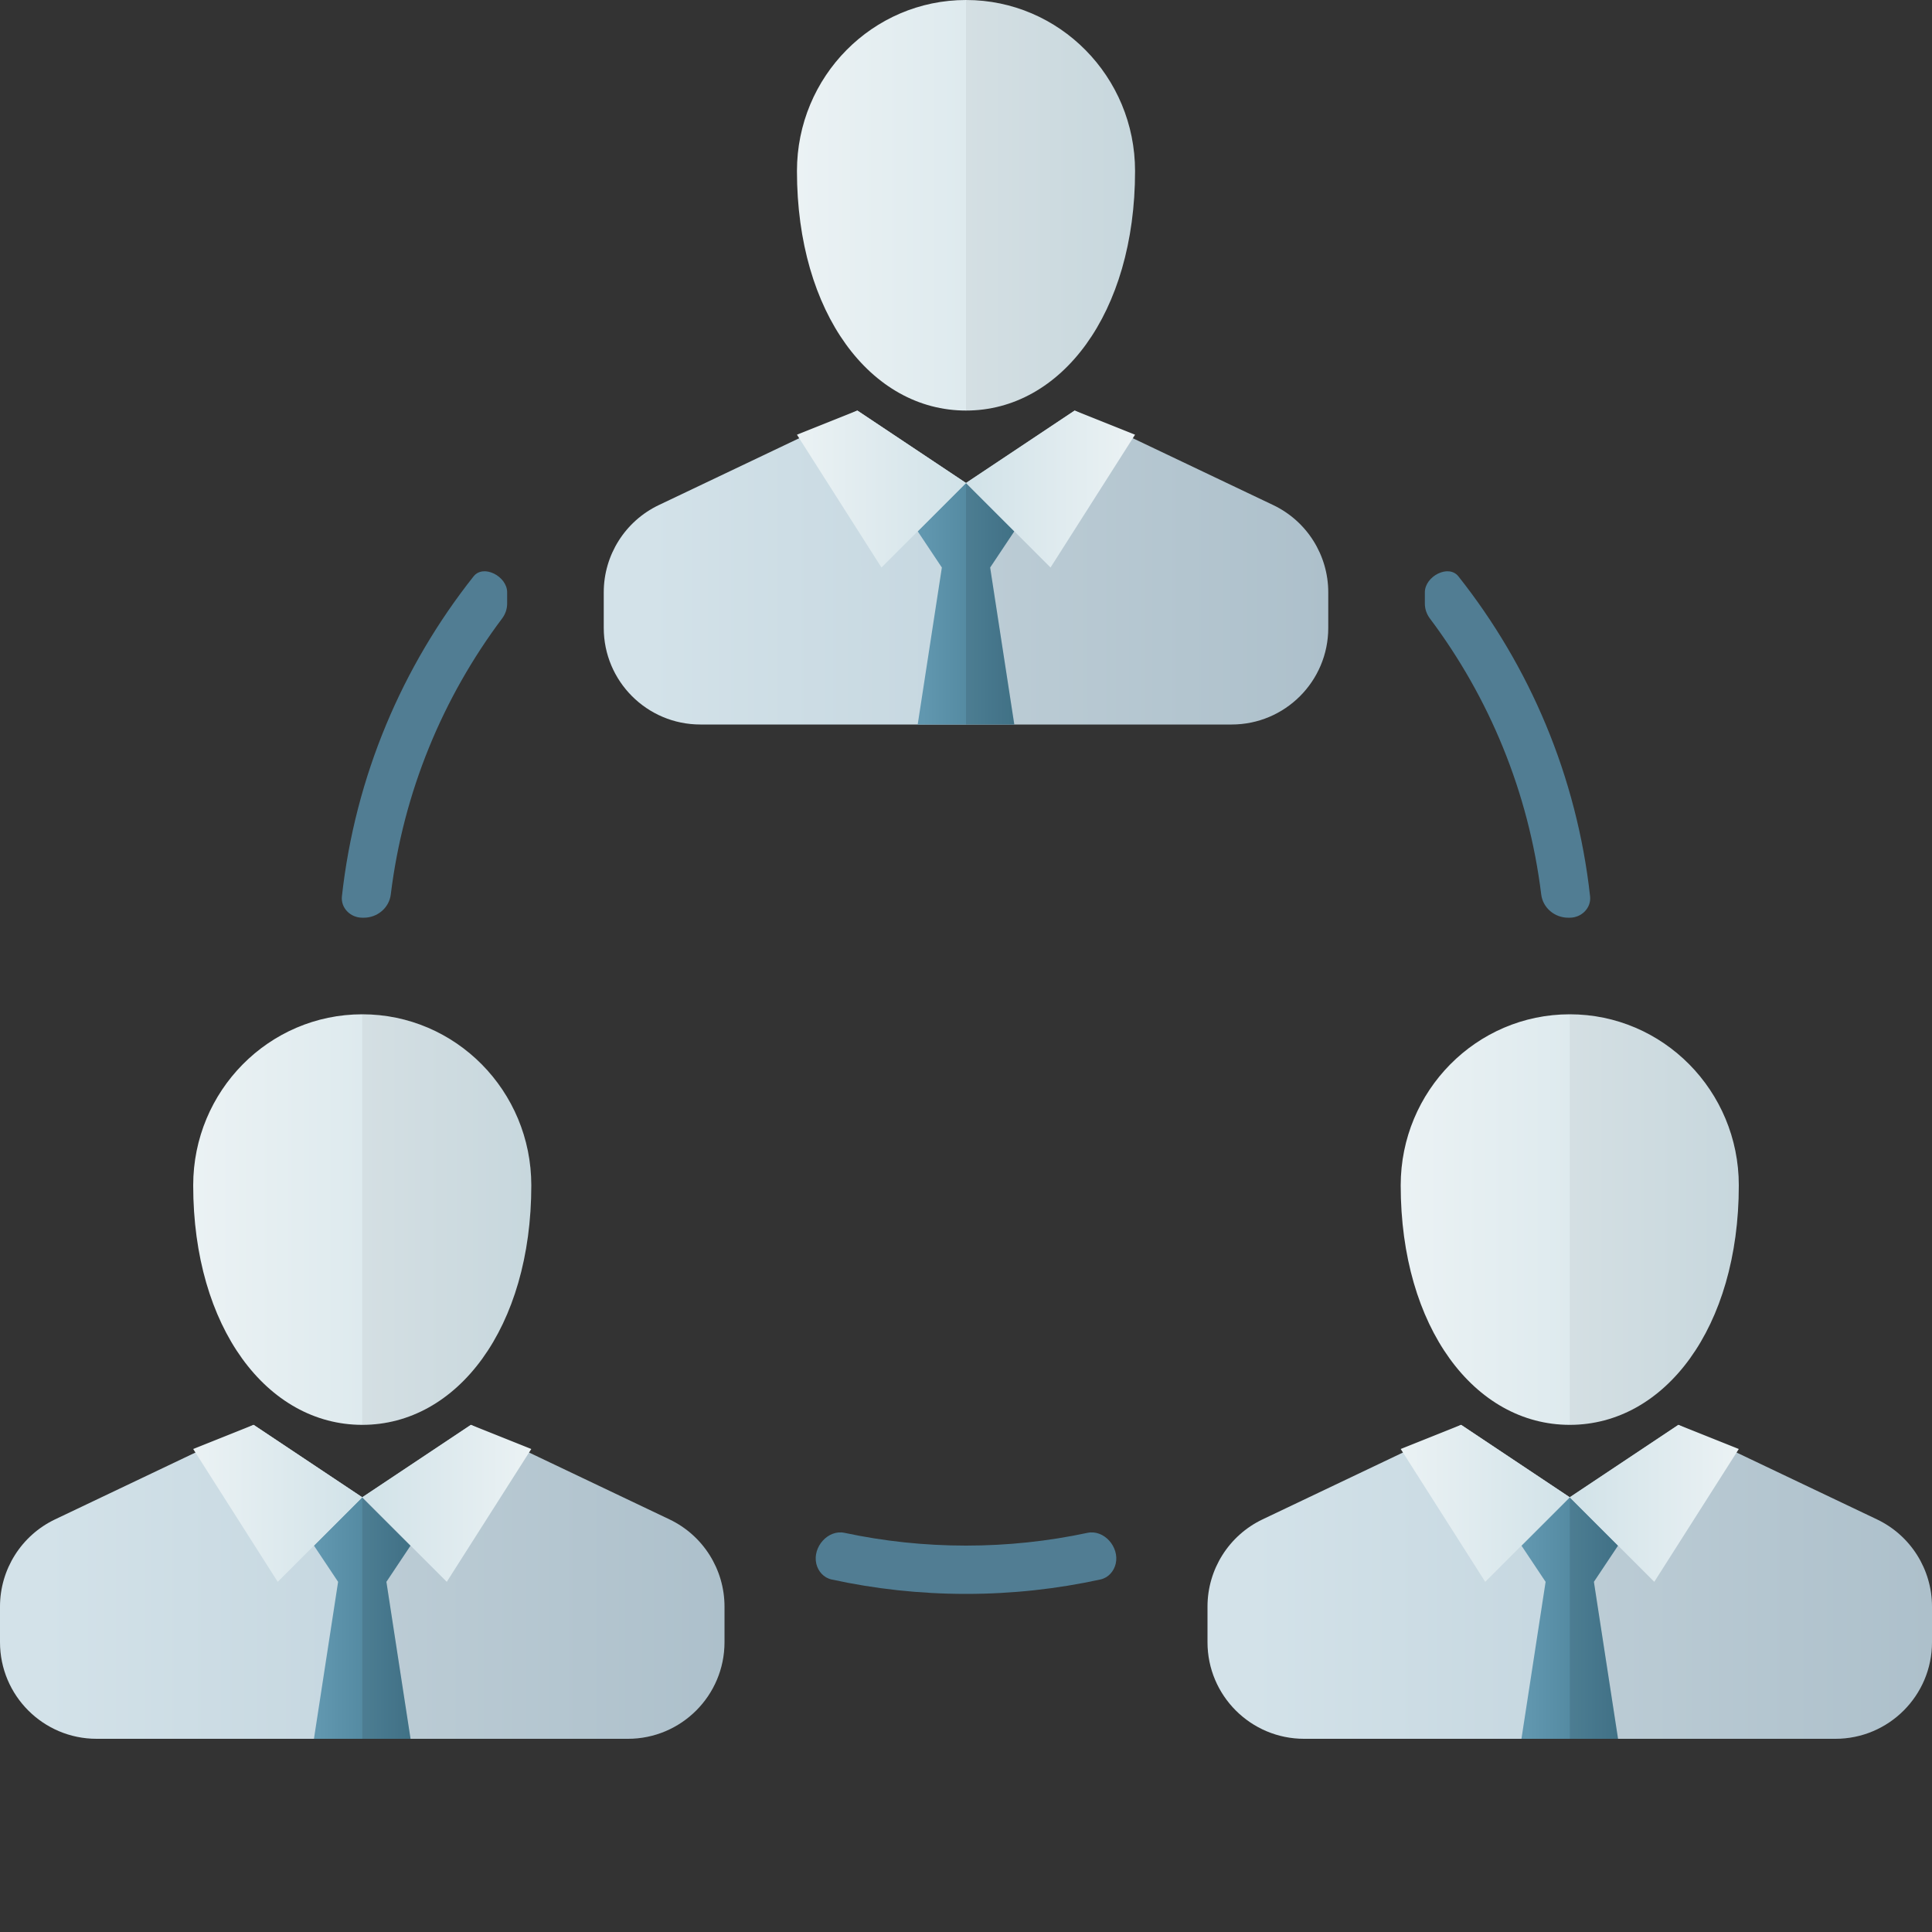
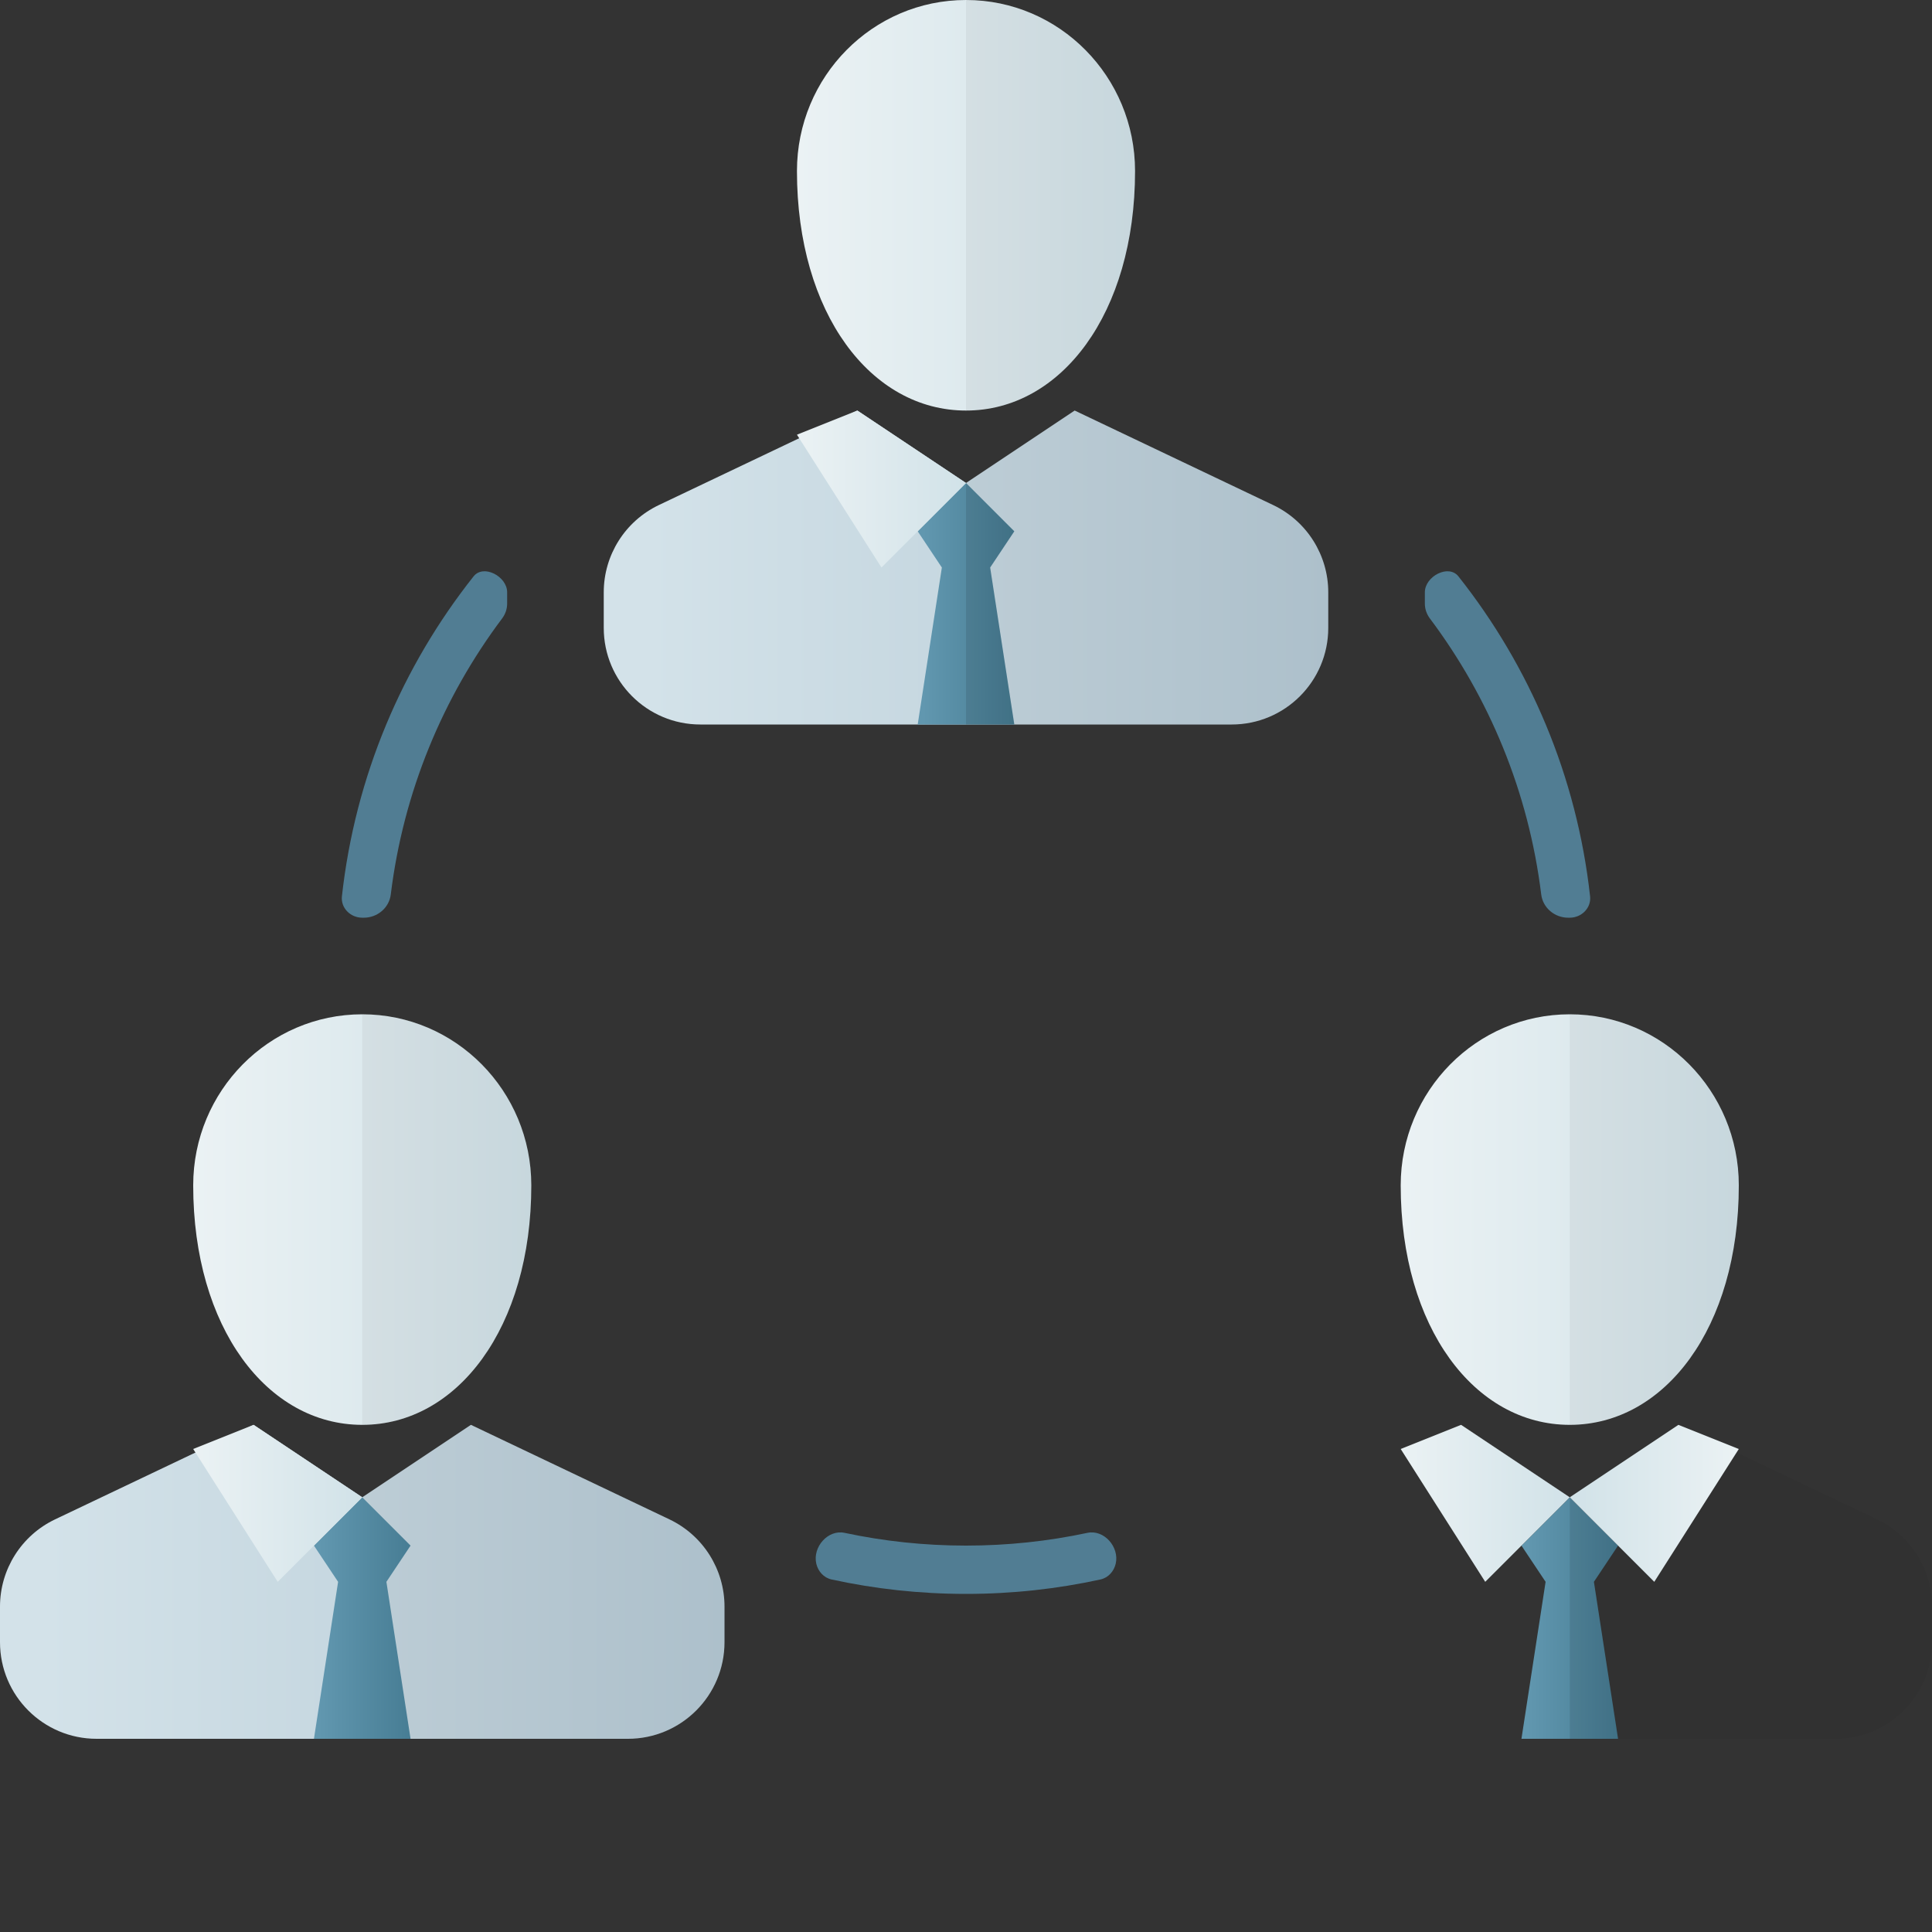
<svg xmlns="http://www.w3.org/2000/svg" width="80" height="80" viewBox="0 0 80 80" fill="none">
  <rect x="0" y="0" width="80" height="80" fill="#333333" stroke="none" />
  <path d="M21 24.526C21 23.865 20.02 23.349 19.61 23.866C16.66 27.59 14.708 32.141 14.158 37.114C14.105 37.598 14.513 38 15 38C15.021 38 15.041 38 15.062 38C15.621 38.003 16.113 37.595 16.181 37.04C16.704 32.784 18.342 28.873 20.793 25.607C20.926 25.43 21 25.215 21 24.994V24.526Z" fill="#517D93" />
  <path d="M45.569 65.402C45.89 65.332 46.127 65.065 46.2 64.746C46.357 64.059 45.717 63.326 45.028 63.472C43.407 63.818 41.725 64 40 64C38.275 64 36.593 63.818 34.972 63.472C34.283 63.326 33.643 64.059 33.8 64.746C33.873 65.065 34.11 65.332 34.431 65.402C36.225 65.794 38.088 66 40 66C41.912 66 43.775 65.794 45.569 65.402Z" fill="#517D93" />
  <path d="M59 24.994C59 25.215 59.074 25.43 59.207 25.607C61.658 28.873 63.296 32.784 63.819 37.04C63.888 37.595 64.379 38.003 64.938 38C64.958 38 64.979 38 65 38C65.487 38 65.895 37.598 65.842 37.114C65.292 32.141 63.34 27.59 60.39 23.866C59.98 23.349 59 23.865 59 24.526V24.994Z" fill="#517D93" />
  <path d="M33 7.083C33 12.974 36.062 17 40 17C43.938 17 47 12.974 47 7.083C47 3.171 43.866 0 40 0C36.134 0 33 3.171 33 7.083Z" fill="url(#paint0_linear_104_59)" />
  <path opacity="0.05" fill-rule="evenodd" clip-rule="evenodd" d="M40 17C43.938 17 47 12.974 47 7.083C47 3.171 43.866 0 40 0V17Z" fill="black" />
  <path d="M25 24.526C25 22.983 25.887 21.578 27.28 20.914L35.5 17L40 20L44.5 17L52.72 20.914C54.113 21.578 55 22.983 55 24.526V26C55 28.209 53.209 30 51 30H29C26.791 30 25 28.209 25 26V24.526Z" fill="url(#paint1_linear_104_59)" />
  <path opacity="0.05" fill-rule="evenodd" clip-rule="evenodd" d="M40 30V20L44.5 17L52.72 20.914C54.113 21.578 55 22.983 55 24.526V26C55 28.209 53.209 30 51 30H40Z" fill="black" />
  <path fill-rule="evenodd" clip-rule="evenodd" d="M42 22L40 20L38 22L39 23.5L38 30H42L41 23.5L42 22Z" fill="url(#paint2_linear_104_59)" />
  <path opacity="0.1" fill-rule="evenodd" clip-rule="evenodd" d="M40 30V20L42 22L41 23.5L42 30H40Z" fill="black" />
  <path d="M33 18L35.5 17L40 20L36.5 23.5L33 18Z" fill="url(#paint3_linear_104_59)" />
-   <path d="M47 18L44.5 17L40 20L43.5 23.5L47 18Z" fill="url(#paint4_linear_104_59)" />
  <path d="M8 49.083C8 54.974 11.062 59 15 59C18.938 59 22 54.974 22 49.083C22 45.171 18.866 42 15 42C11.134 42 8 45.171 8 49.083Z" fill="url(#paint5_linear_104_59)" />
  <path opacity="0.05" fill-rule="evenodd" clip-rule="evenodd" d="M15 59C18.938 59 22 54.974 22 49.083C22 45.171 18.866 42 15 42V59Z" fill="black" />
  <path d="M0 66.526C0 64.983 0.887 63.578 2.28 62.914L10.5 59L15 62L19.5 59L27.72 62.914C29.113 63.578 30 64.983 30 66.526V68C30 70.209 28.209 72 26 72H4C1.791 72 0 70.209 0 68V66.526Z" fill="url(#paint6_linear_104_59)" />
  <path opacity="0.05" fill-rule="evenodd" clip-rule="evenodd" d="M15 72V62L19.5 59L27.72 62.914C29.113 63.578 30 64.983 30 66.526V68C30 70.209 28.209 72 26 72H15Z" fill="black" />
  <path fill-rule="evenodd" clip-rule="evenodd" d="M17 64L15 62L13 64L14 65.5L13 72H17L16 65.5L17 64Z" fill="url(#paint7_linear_104_59)" />
-   <path opacity="0.1" fill-rule="evenodd" clip-rule="evenodd" d="M15 72V62L17 64L16 65.5L17 72H15Z" fill="black" />
  <path d="M8 60L10.5 59L15 62L11.5 65.5L8 60Z" fill="url(#paint8_linear_104_59)" />
-   <path d="M22 60L19.5 59L15 62L18.5 65.5L22 60Z" fill="url(#paint9_linear_104_59)" />
  <path d="M58 49.083C58 54.974 61.062 59 65 59C68.938 59 72 54.974 72 49.083C72 45.171 68.866 42 65 42C61.134 42 58 45.171 58 49.083Z" fill="url(#paint10_linear_104_59)" />
  <path opacity="0.05" fill-rule="evenodd" clip-rule="evenodd" d="M65 59C68.938 59 72 54.974 72 49.083C72 45.171 68.866 42 65 42V59Z" fill="black" />
-   <path d="M50 66.526C50 64.983 50.887 63.578 52.28 62.914L60.5 59L65 62L69.5 59L77.72 62.914C79.113 63.578 80 64.983 80 66.526V68C80 70.209 78.209 72 76 72H54C51.791 72 50 70.209 50 68V66.526Z" fill="url(#paint11_linear_104_59)" />
  <path opacity="0.05" fill-rule="evenodd" clip-rule="evenodd" d="M65 72V62L69.5 59L77.72 62.914C79.113 63.578 80 64.983 80 66.526V68C80 70.209 78.209 72 76 72H65Z" fill="black" />
  <path fill-rule="evenodd" clip-rule="evenodd" d="M67 64L65 62L63 64L64 65.5L63 72H67L66 65.5L67 64Z" fill="url(#paint12_linear_104_59)" />
  <path opacity="0.1" fill-rule="evenodd" clip-rule="evenodd" d="M65 72V62L67 64L66 65.5L67 72H65Z" fill="black" />
  <path d="M58 60L60.5 59L65 62L61.5 65.5L58 60Z" fill="url(#paint13_linear_104_59)" />
  <path d="M72 60L69.5 59L65 62L68.5 65.5L72 60Z" fill="url(#paint14_linear_104_59)" />
  <defs>
    <linearGradient id="paint0_linear_104_59" x1="33" y1="0.68" x2="47" y2="0.68" gradientUnits="userSpaceOnUse">
      <stop stop-color="#EBF2F4" />
      <stop offset="1" stop-color="#D1E2E8" />
    </linearGradient>
    <linearGradient id="paint1_linear_104_59" x1="26.875" y1="23.094" x2="55" y2="23.094" gradientUnits="userSpaceOnUse">
      <stop stop-color="#D3E2E9" />
      <stop offset="1" stop-color="#B6CAD5" />
    </linearGradient>
    <linearGradient id="paint2_linear_104_59" x1="38.235" y1="25" x2="42" y2="25" gradientUnits="userSpaceOnUse">
      <stop stop-color="#6197AF" />
      <stop offset="1" stop-color="#477D94" />
    </linearGradient>
    <linearGradient id="paint3_linear_104_59" x1="33" y1="17.24" x2="40" y2="17.24" gradientUnits="userSpaceOnUse">
      <stop stop-color="#EBF2F4" />
      <stop offset="1" stop-color="#D1E2E8" />
    </linearGradient>
    <linearGradient id="paint4_linear_104_59" x1="47" y1="17.24" x2="40" y2="17.24" gradientUnits="userSpaceOnUse">
      <stop stop-color="#EBF2F4" />
      <stop offset="1" stop-color="#D1E2E8" />
    </linearGradient>
    <linearGradient id="paint5_linear_104_59" x1="8" y1="42.68" x2="22" y2="42.68" gradientUnits="userSpaceOnUse">
      <stop stop-color="#EBF2F4" />
      <stop offset="1" stop-color="#D1E2E8" />
    </linearGradient>
    <linearGradient id="paint6_linear_104_59" x1="1.875" y1="65.094" x2="30" y2="65.094" gradientUnits="userSpaceOnUse">
      <stop stop-color="#D3E2E9" />
      <stop offset="1" stop-color="#B6CAD5" />
    </linearGradient>
    <linearGradient id="paint7_linear_104_59" x1="13.235" y1="67" x2="17" y2="67" gradientUnits="userSpaceOnUse">
      <stop stop-color="#6197AF" />
      <stop offset="1" stop-color="#477D94" />
    </linearGradient>
    <linearGradient id="paint8_linear_104_59" x1="8" y1="59.24" x2="15" y2="59.24" gradientUnits="userSpaceOnUse">
      <stop stop-color="#EBF2F4" />
      <stop offset="1" stop-color="#D1E2E8" />
    </linearGradient>
    <linearGradient id="paint9_linear_104_59" x1="22" y1="59.24" x2="15" y2="59.24" gradientUnits="userSpaceOnUse">
      <stop stop-color="#EBF2F4" />
      <stop offset="1" stop-color="#D1E2E8" />
    </linearGradient>
    <linearGradient id="paint10_linear_104_59" x1="58" y1="42.68" x2="72" y2="42.68" gradientUnits="userSpaceOnUse">
      <stop stop-color="#EBF2F4" />
      <stop offset="1" stop-color="#D1E2E8" />
    </linearGradient>
    <linearGradient id="paint11_linear_104_59" x1="51.875" y1="65.094" x2="80" y2="65.094" gradientUnits="userSpaceOnUse">
      <stop stop-color="#D3E2E9" />
      <stop offset="1" stop-color="#B6CAD5" />
    </linearGradient>
    <linearGradient id="paint12_linear_104_59" x1="63.235" y1="67" x2="67" y2="67" gradientUnits="userSpaceOnUse">
      <stop stop-color="#6197AF" />
      <stop offset="1" stop-color="#477D94" />
    </linearGradient>
    <linearGradient id="paint13_linear_104_59" x1="58" y1="59.24" x2="65" y2="59.24" gradientUnits="userSpaceOnUse">
      <stop stop-color="#EBF2F4" />
      <stop offset="1" stop-color="#D1E2E8" />
    </linearGradient>
    <linearGradient id="paint14_linear_104_59" x1="72" y1="59.24" x2="65" y2="59.24" gradientUnits="userSpaceOnUse">
      <stop stop-color="#EBF2F4" />
      <stop offset="1" stop-color="#D1E2E8" />
    </linearGradient>
  </defs>
</svg>